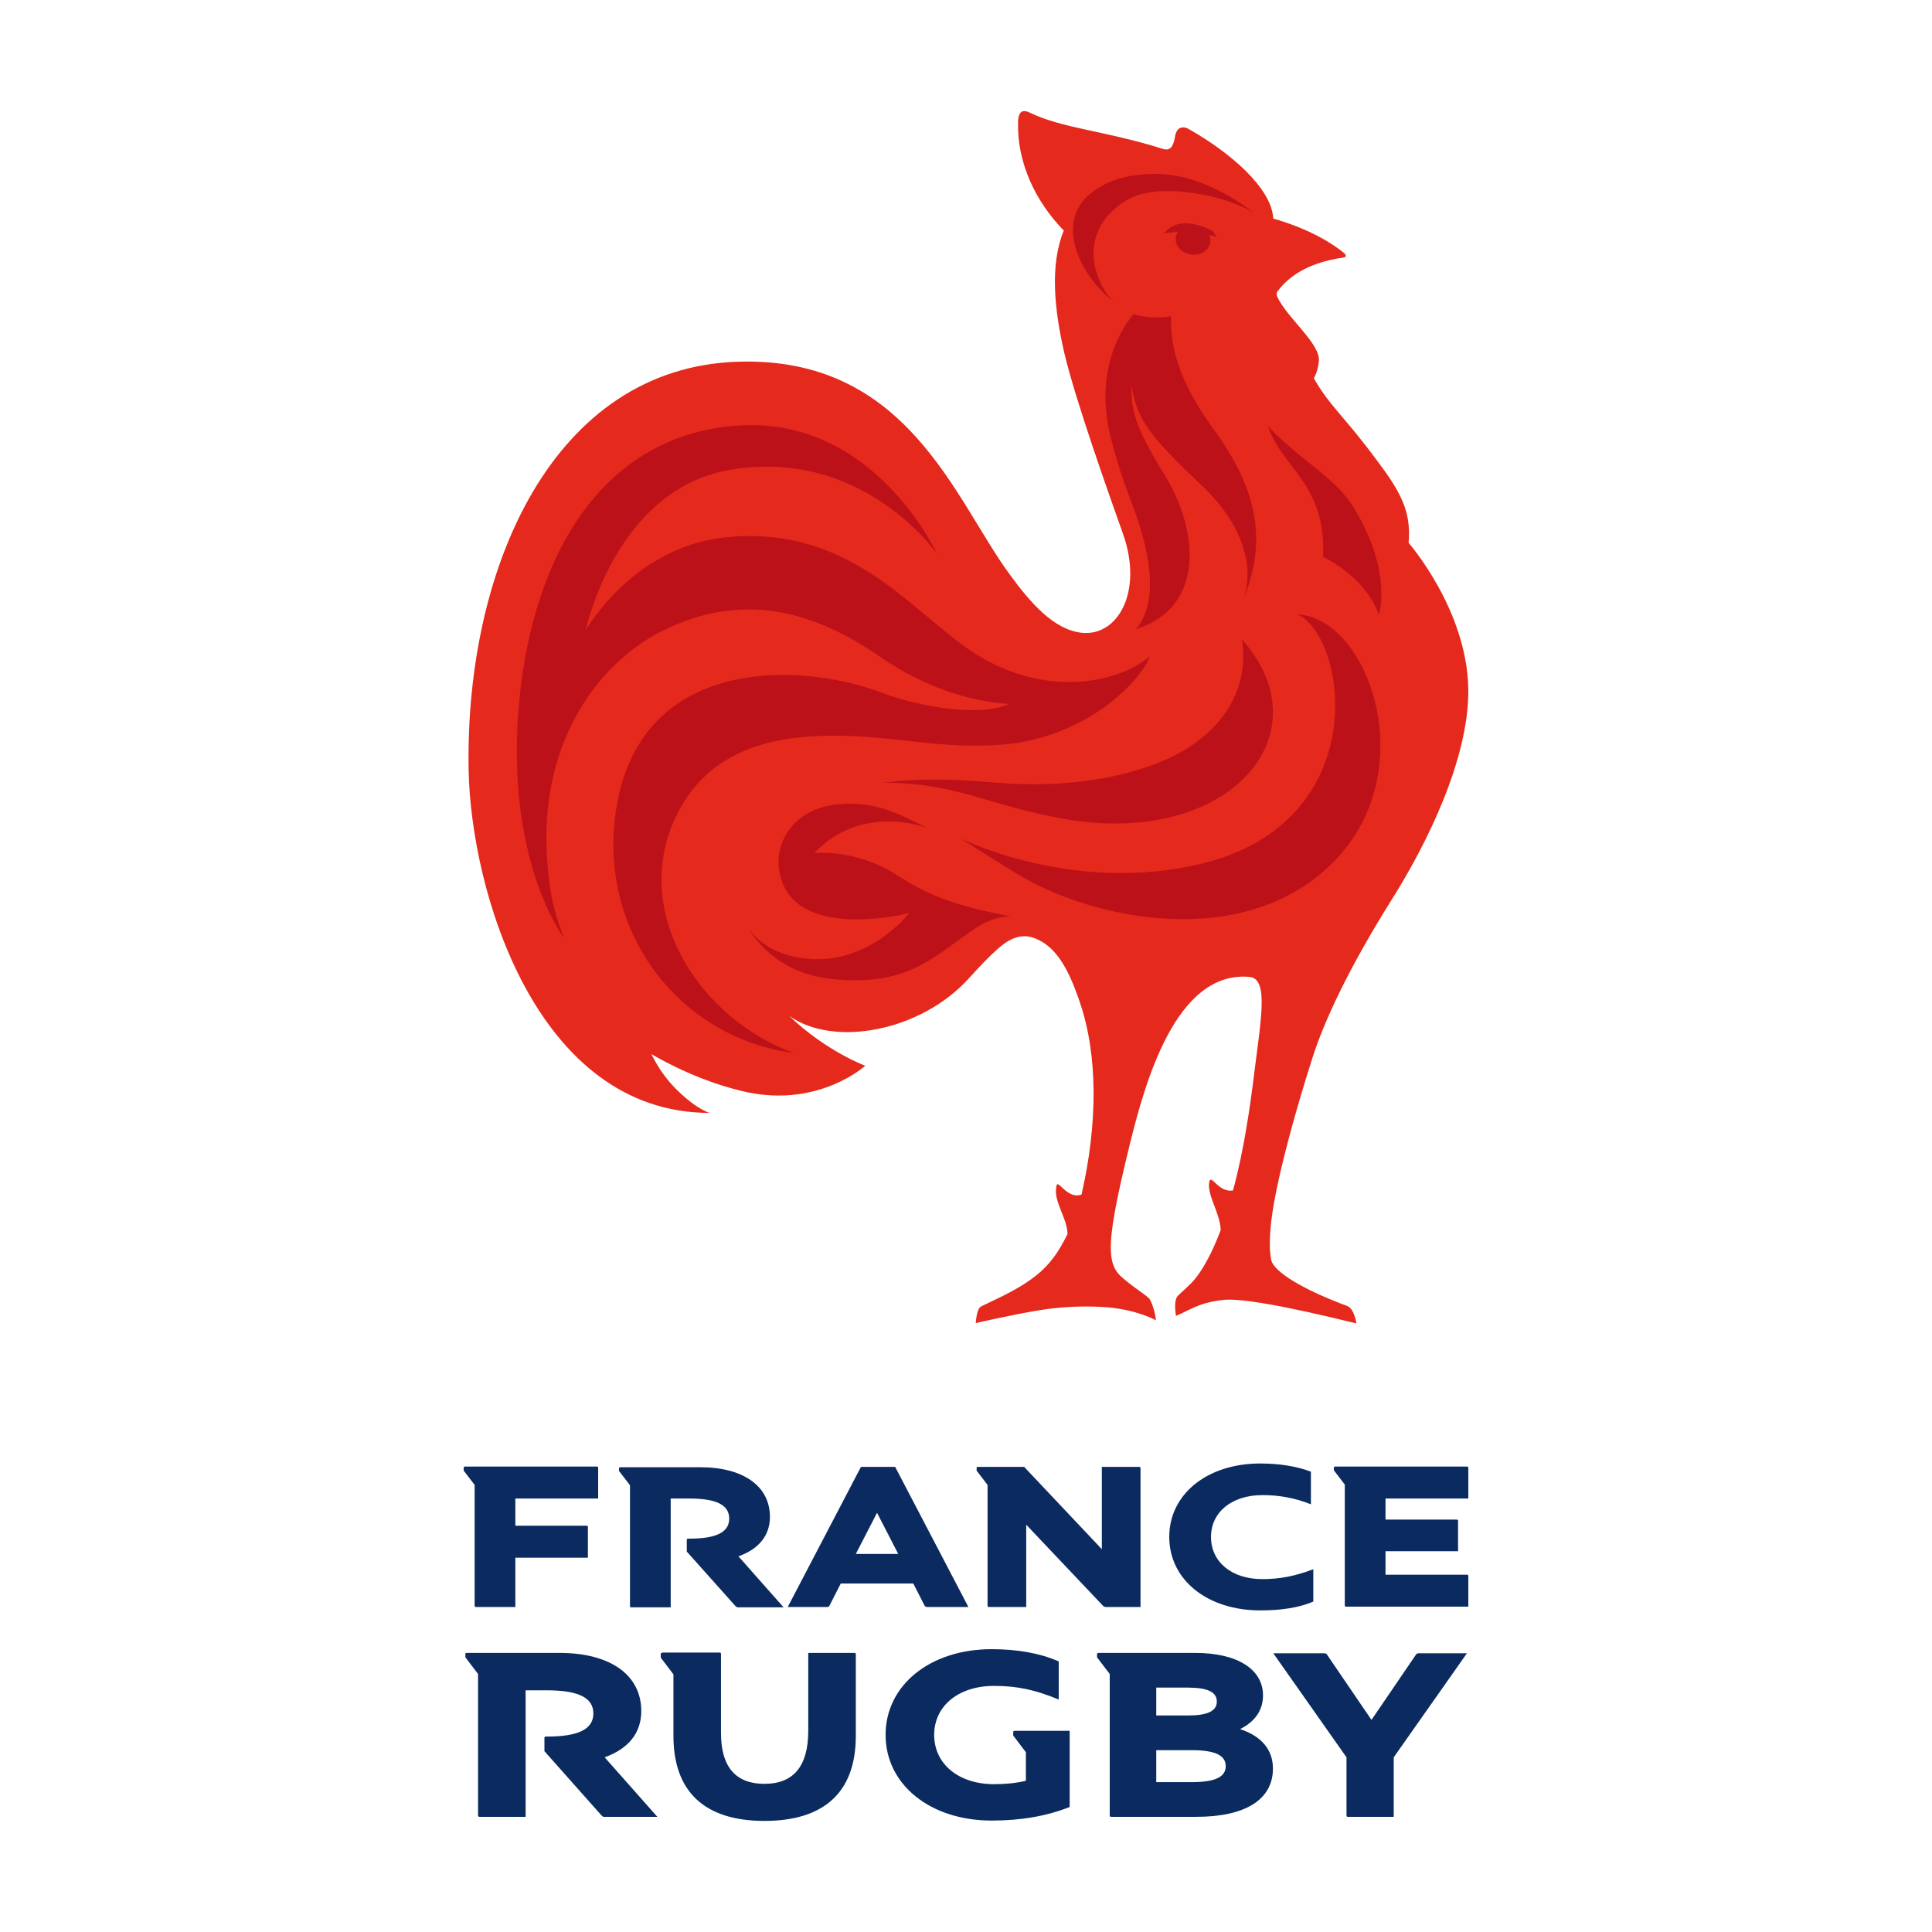
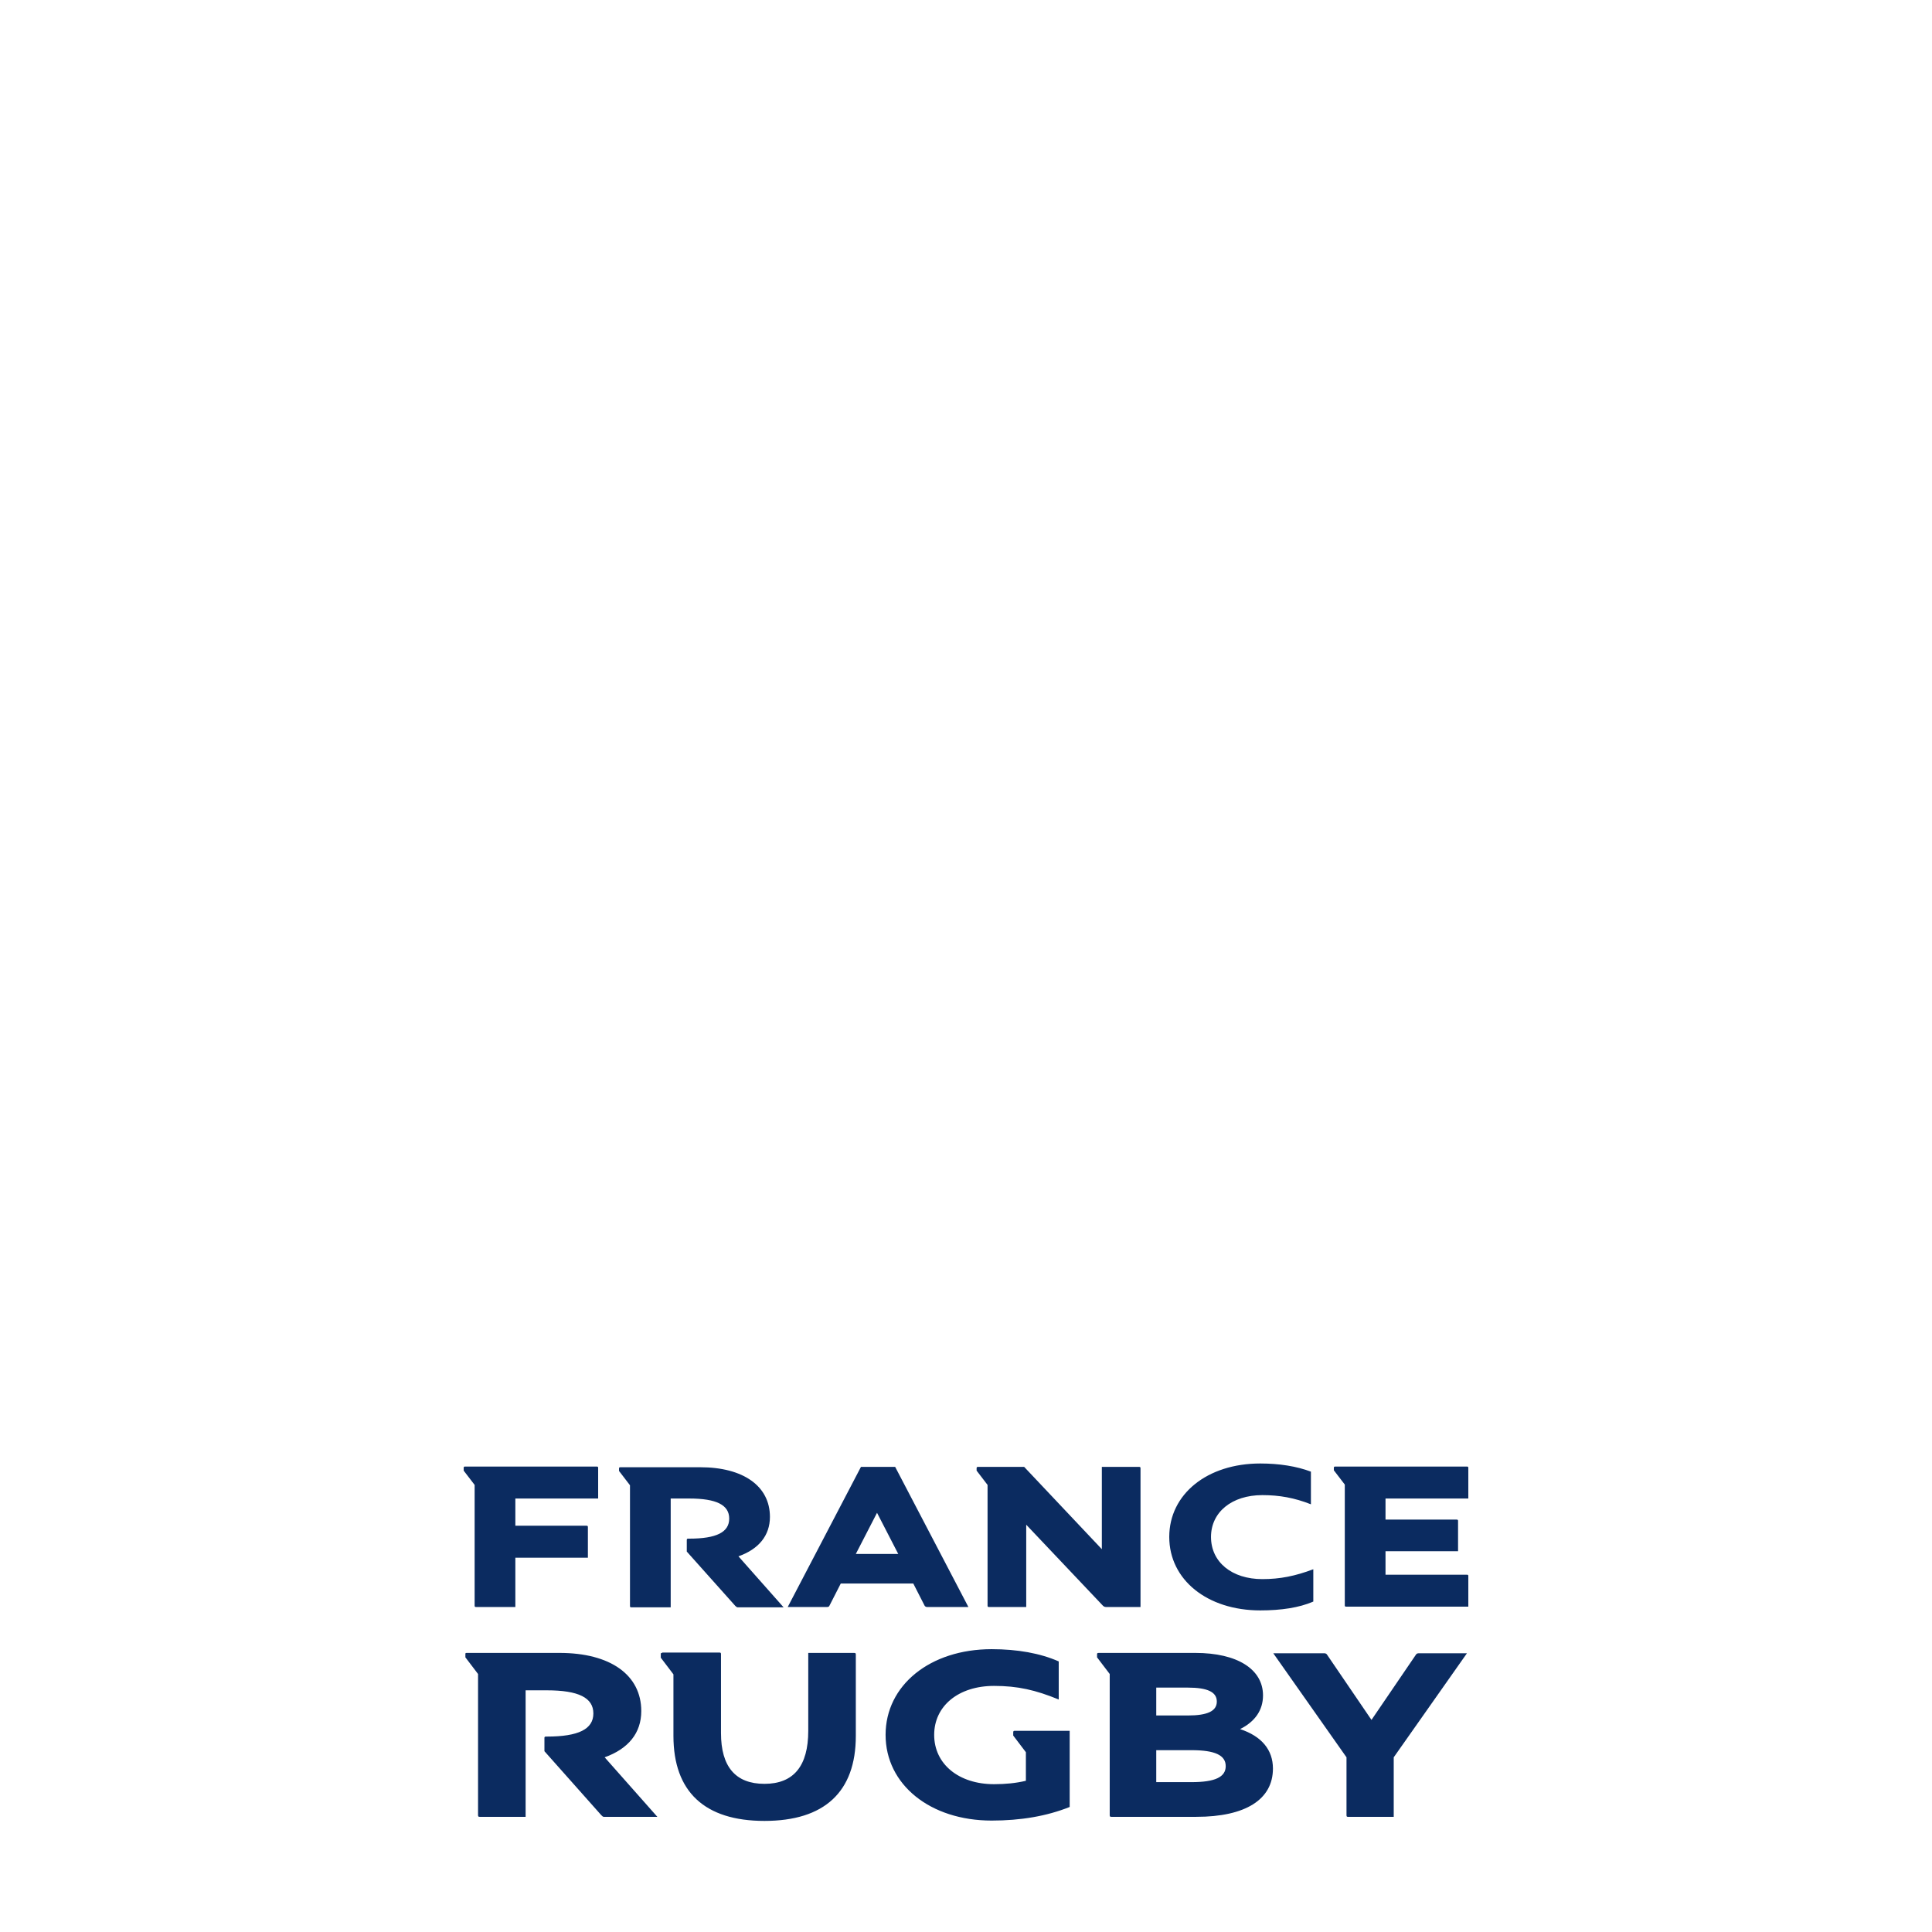
<svg xmlns="http://www.w3.org/2000/svg" width="400" height="400" viewBox="0 0 400 400" fill="none">
-   <path d="M97.02 159.234C96.313 117.276 114.674 76.167 152.666 74.894C187.763 73.691 197.578 103.196 208.877 118.691C213.397 124.918 218.199 130.366 223.919 131.003C231.475 131.852 236.771 122.371 232.463 110.413C229.78 102.842 222.577 82.677 220.317 72.913C218.269 63.997 217.351 54.799 220.246 47.724C212.549 39.799 210.854 31.379 210.784 26.638C210.784 26.072 210.784 25.577 210.784 25.082C210.925 22.605 212.125 22.818 213.185 23.313C220.105 26.638 228.509 26.992 240.725 30.813C242.279 31.308 242.915 30.389 243.268 28.337C243.621 25.931 245.316 26.214 246.092 26.709C254.778 31.591 263.323 39.021 263.605 45.247C267.56 46.379 273.421 48.502 278.294 52.394C278.717 52.747 278.788 53.242 278.223 53.313C269.325 54.516 265.794 58.549 264.453 60.389C264.241 60.672 264.312 61.167 264.453 61.45C266.43 65.766 273.209 71.002 273.068 74.611C272.927 76.733 272.079 78.29 272.009 78.29C275.187 83.951 278.223 86.073 284.932 95.13C287.403 98.385 289.239 101.073 290.369 103.762C291.499 106.38 291.923 109.069 291.64 112.394C291.64 112.394 303.786 126.262 303.998 142.748C304.14 157.182 295.312 174.871 288.18 186.192C279.353 200.273 274.198 211.24 271.726 219.023C267.984 230.698 264.947 242.231 263.747 249.165C262.829 254.401 262.687 258.292 263.182 260.839C263.747 263.457 270.314 267.207 278.929 270.391C280.412 270.958 280.836 274 280.836 274C274.975 272.585 258.874 268.623 253.436 269.118C251.389 269.33 249.906 269.684 248.705 270.108C246.657 270.816 245.316 271.665 243.479 272.443C243.479 272.373 242.915 269.542 243.762 268.41C244.115 267.915 246.375 266.146 247.575 264.59C249.341 262.325 251.106 259 252.73 254.684C252.589 251.075 250.047 247.75 250.329 244.99C250.612 242.514 252.024 246.971 255.273 246.476C257.532 238.339 258.874 228.504 259.439 224.117C260.922 211.664 262.899 202.608 258.662 202.254C243.338 200.909 236.983 224.542 233.946 236.783C231.121 248.316 229.85 254.825 229.992 258.858C230.062 261.476 230.768 262.962 231.898 264.094C234.582 266.571 237.195 267.986 237.971 268.906C238.466 269.542 239.242 271.948 239.313 273.363C239.242 273.292 235.57 271.241 229.427 270.675C225.26 270.321 219.893 270.462 214.95 271.311C209.371 272.231 202.027 273.929 202.027 273.929C202.027 273.929 202.168 270.887 203.157 270.462C207.112 268.552 211.207 266.783 214.668 263.953C218.41 260.981 220.246 257.019 221.023 255.462C220.882 251.854 217.916 248.599 218.764 245.415C219.046 244.141 221.023 248.386 223.919 247.325C227.238 232.82 227.379 218.669 223.565 207.49C221.164 200.343 218.834 196.947 215.939 195.108C214.173 194.046 211.914 193.056 208.877 194.754C206.123 196.24 201.25 201.9 200.544 202.608C190.587 213.575 172.58 216.9 163.4 210.32C171.026 217.679 179.147 220.65 179.147 220.65C179.147 220.65 169.755 229.212 154.855 226.169C151.536 225.462 143.909 223.481 134.87 218.245C136.212 221.004 138.048 223.622 140.237 225.745C144.474 229.849 146.946 230.415 146.946 230.415C111.072 230.415 97.443 184.565 97.02 159.234Z" fill="#E5291C" />
-   <path d="M233.648 41.239C227.23 44.842 225.043 50.847 227.23 56.994C228.006 59.254 229.134 61.091 230.545 62.434C223.703 57.206 217.849 45.69 226.454 39.544C230.263 36.859 234.071 36.153 238.585 36.011C247.12 35.729 255.583 40.815 259.604 44.136C254.596 40.674 240.349 37.495 233.648 41.239ZM243.452 49.081C243.17 50.777 244.58 52.402 246.555 52.684C248.53 52.967 250.364 51.836 250.576 50.141C250.646 49.576 250.576 49.081 250.364 48.657C250.364 48.657 251.21 48.798 251.845 49.081L251.21 47.951C249.377 46.891 247.472 46.397 246.696 46.326C242.606 45.69 241.054 48.304 241.054 48.304C242.041 48.092 243.734 48.021 243.805 48.021C243.664 48.304 243.523 48.728 243.452 49.081ZM221.094 169.677C254.666 175.187 274.486 151.944 257.135 132.375C258.616 141.559 254.102 150.037 245.145 155.335C235.552 160.987 221.023 163.177 207.199 162.118C199.017 161.482 192.387 160.917 182.795 162.047C198.383 162.047 204.66 166.922 221.094 169.677ZM273.921 115.278C273.921 115.278 282.667 119.305 285.489 127.288C285.489 127.288 288.38 118.528 280.41 105.317C276.461 98.676 268.984 95.285 262.495 88.149C265.317 96.91 274.627 100.089 273.921 115.278ZM234.212 79.601C235.411 86.948 237.88 90.127 248.883 100.583C258.193 109.414 259.533 118.387 257.417 124.038C262.566 111.675 260.097 100.937 251.21 88.785C243.946 78.753 242.253 71.688 242.465 65.471C239.15 66.037 236.258 65.542 234.706 65.047C234.142 65.683 225.96 74.868 229.981 90.693C231.885 98.181 234.212 103.763 234.353 104.257C239.996 119.093 238.374 126.44 235.2 130.255C249.588 125.734 248.248 109.697 240.983 98.111C234.706 87.867 234.283 84.9 234.212 79.601ZM198.876 173.563C198.876 173.563 203.108 176.318 210.443 180.839C225.537 190.165 257.276 197.3 275.967 178.579C294.728 159.786 283.373 128.065 268.773 127.218C279.141 132.516 284.29 170.313 248.601 178.861C221.869 185.219 198.876 173.563 198.876 173.563ZM136.879 130.75C155.288 121.424 170.593 127.924 182.654 136.261C196.196 145.586 208.892 145.727 208.892 145.727C203.672 148.341 191.329 146.716 182.725 143.467C164.598 136.614 130.531 135.978 127.216 170.383C124.889 194.616 141.675 215.033 164.316 218C144.708 210.865 130.461 188.752 139.983 168.97C149.504 149.189 172.921 151.662 189.637 153.569C199.088 154.7 206 154.558 211.149 153.711C227.23 150.955 236.822 139.864 238.021 135.907C231.814 141.277 215.874 145.162 200.216 134.212C188.155 125.805 175.601 108.99 150.844 111.181C138.995 112.24 128.415 119.305 121.221 130.467C124.748 116.832 133.846 100.159 151.197 97.263C178.704 92.6 193.939 114.572 193.939 114.572C193.939 114.572 181.102 86.525 153.313 88.079C124.959 89.704 110.501 114.572 107.538 144.809C104.294 178.013 116.778 194.192 116.778 194.192C116.707 193.98 116.566 193.697 116.496 193.485C115.438 190.73 114.591 187.904 114.098 185.007C109.16 155.547 123.69 137.391 136.879 130.75ZM209.315 189.741C196.055 187.268 191.118 184.584 185.828 181.263C180.609 177.872 174.684 176.318 168.618 176.6C178.352 166.286 191.612 171.231 191.964 171.443C186.392 168.688 181.243 165.65 173.132 166.568C164.245 167.557 160.507 174.41 161.283 179.921C163.399 195.463 188.226 189.034 188.226 189.034C188.226 189.034 179.41 200.621 165.515 198.289C160.437 197.441 156.981 195.11 154.794 192.072C159.308 198.996 166.009 203.164 177.646 202.952C188.861 202.74 193.375 198.148 201.274 192.637C203.602 190.942 206.705 189.6 209.315 189.741Z" fill="#BC1119" />
  <path d="M106.698 322.503V332.713H98.55C98.338 332.713 98.267 332.642 98.267 332.431V307.436L96 304.479V303.915C96 303.704 96.071 303.634 96.283 303.634H123.559C123.771 303.634 123.842 303.704 123.842 303.915V310.252H106.698V315.885H121.433C121.646 315.885 121.717 315.955 121.717 316.166V322.503H106.698ZM138.861 310.252H142.687C148.354 310.252 150.975 311.59 150.975 314.406C150.975 317.223 148.354 318.56 142.687 318.56H142.474C142.262 318.56 142.191 318.631 142.191 318.842V321.236L152.251 332.501C152.463 332.713 152.605 332.783 152.747 332.783H162.24L152.888 322.222C157.068 320.743 159.406 317.927 159.406 314.054C159.406 307.717 153.951 303.775 144.954 303.775H128.447C128.234 303.775 128.163 303.845 128.163 304.056V304.549L130.431 307.506V332.501C130.431 332.713 130.501 332.783 130.714 332.783H138.861V310.252ZM171.237 332.713C171.45 332.713 171.662 332.642 171.733 332.431L174.071 327.854H189.09L191.428 332.431C191.499 332.572 191.711 332.713 191.924 332.713H200.496L185.335 303.704H178.251L163.09 332.713H171.237ZM177.188 321.729L181.58 313.209L185.973 321.729H177.188ZM228.338 332.431C228.48 332.572 228.692 332.713 228.975 332.713H236.131V303.986C236.131 303.774 236.06 303.704 235.847 303.704H228.125V320.743L212.044 303.704H202.48C202.267 303.704 202.196 303.774 202.196 303.986V304.479L204.463 307.436V332.431C204.463 332.642 204.534 332.713 204.747 332.713H212.469V315.674L228.338 332.431ZM242.082 318.208C242.082 327.08 249.946 333.417 260.926 333.417C265.248 333.417 269.003 332.853 271.907 331.586V324.897C268.153 326.305 265.035 326.939 261.352 326.939C255.046 326.939 250.725 323.419 250.725 318.208C250.725 313.069 255.046 309.548 261.352 309.548C264.894 309.548 268.011 310.111 271.411 311.449V304.69C268.436 303.563 264.823 303 260.926 303C249.946 303 242.082 309.337 242.082 318.208ZM301.875 314.899C301.875 314.688 301.804 314.618 301.591 314.618H286.856V310.252H304V303.915C304 303.704 303.929 303.634 303.717 303.634H276.441C276.229 303.634 276.158 303.704 276.158 303.915V304.408L278.425 307.365V332.361C278.425 332.572 278.496 332.642 278.708 332.642H304V326.305C304 326.094 303.929 326.024 303.717 326.024H286.856V321.166H301.875V314.899ZM108.752 349.963H113.215C119.804 349.963 122.85 351.512 122.85 354.751C122.85 357.99 119.804 359.539 113.215 359.539H113.074C112.79 359.539 112.719 359.609 112.719 359.82V362.566L124.48 375.803C124.763 376.085 124.834 376.155 125.046 376.155H136.098L125.188 363.833C130.076 362.073 132.768 358.834 132.768 354.258C132.768 346.794 126.392 342.218 115.837 342.218H96.638C96.354 342.218 96.354 342.288 96.354 342.5V343.133L98.975 346.583V375.803C98.975 376.085 99.046 376.155 99.33 376.155H108.823V349.963H108.752ZM137.09 342.218C136.807 342.218 136.807 342.288 136.807 342.57V343.204L139.428 346.654V359.398C139.428 370.945 145.875 377 158.272 377C170.67 377 177.188 371.015 177.188 359.398V342.57C177.188 342.288 177.117 342.218 176.834 342.218H167.341V358.342C167.341 365.664 164.294 369.325 158.272 369.325C152.251 369.325 149.275 365.735 149.275 358.834V342.5C149.275 342.218 149.204 342.147 148.992 342.147H137.09V342.218ZM205.313 376.93C211.335 376.93 216.719 376.014 221.466 374.113V358.342H210.131C209.847 358.342 209.777 358.412 209.777 358.694V359.327L212.398 362.777V368.692C210.343 369.185 208.147 369.396 205.809 369.396C198.512 369.396 193.411 365.242 193.411 359.186C193.411 353.202 198.441 349.048 205.809 349.048C210.698 349.048 214.381 349.892 219.199 351.864V343.978C215.373 342.288 210.627 341.443 205.313 341.443C192.561 341.443 183.351 348.907 183.351 359.186C183.351 369.466 192.561 376.93 205.313 376.93ZM247.678 376.155C257.88 376.155 263.548 372.564 263.548 366.157C263.548 362.284 261.21 359.468 256.747 357.99C259.864 356.441 261.493 354.047 261.493 351.019C261.493 345.598 256.18 342.218 247.466 342.218H227.488C227.204 342.218 227.134 342.288 227.134 342.5V343.133L229.755 346.583V375.803C229.755 376.085 229.826 376.155 230.109 376.155H247.678ZM239.39 349.4H245.907C250.016 349.4 251.929 350.315 251.929 352.286C251.929 354.258 250.016 355.173 245.907 355.173H239.39V349.4ZM239.39 362.355H246.687C251.575 362.355 253.771 363.411 253.771 365.664C253.771 367.917 251.575 368.973 246.687 368.973H239.39V362.355ZM288.556 363.833L303.717 342.288H293.728C293.444 342.288 293.232 342.429 293.161 342.57L283.951 356.088L274.741 342.57C274.67 342.429 274.458 342.288 274.174 342.288H263.619L278.779 363.833V375.803C278.779 376.085 278.85 376.155 279.063 376.155H288.556V363.833Z" fill="#0B2B60" />
</svg>